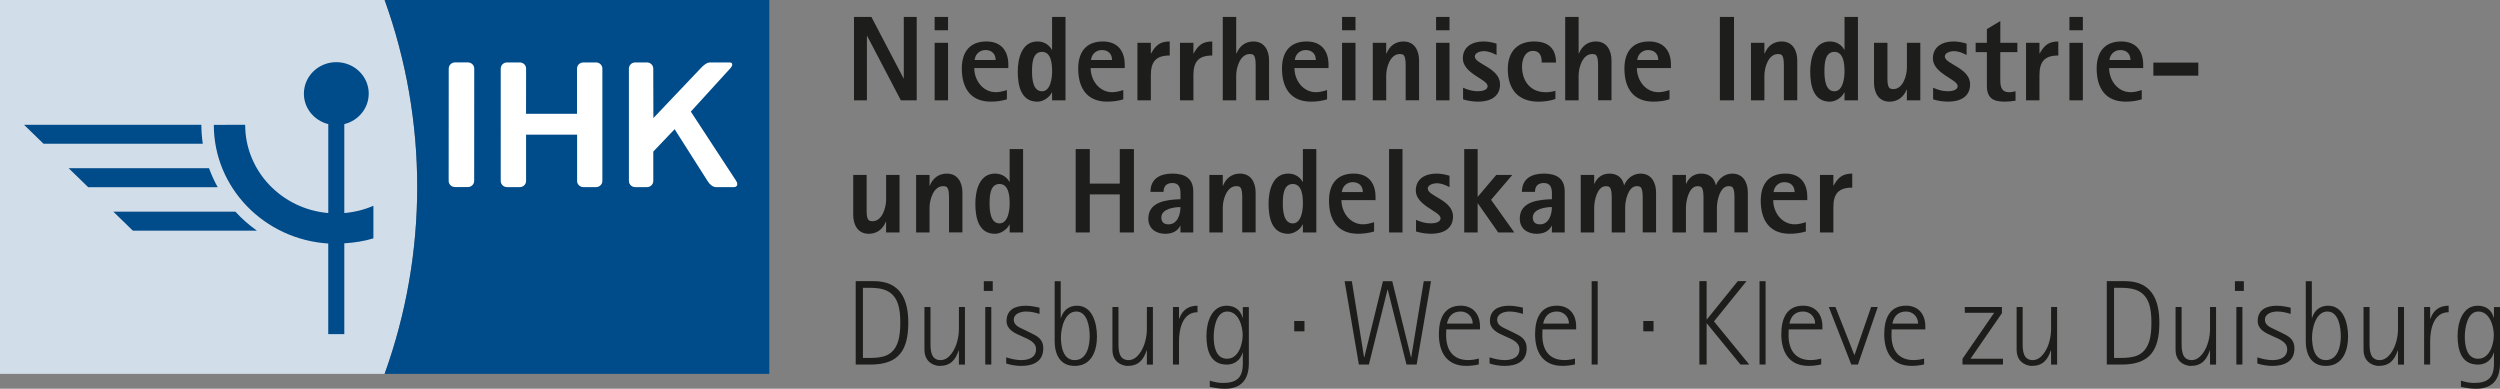
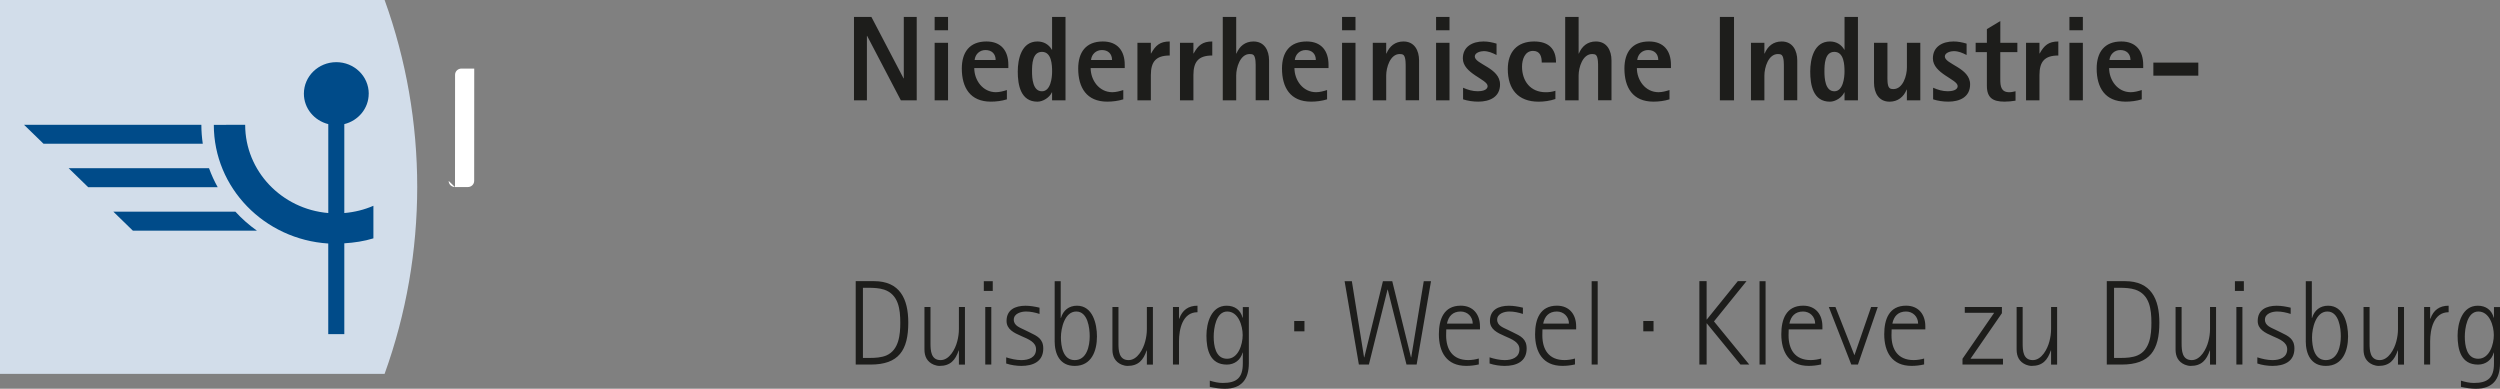
<svg xmlns="http://www.w3.org/2000/svg" id="Ebene_2" data-name="Ebene 2" viewBox="0 0 740.82 115.19">
  <rect x="0" y="0" width="740.82" height="115.19" fill="#808080" stroke="none" />
  <defs>
    <style>
      .cls-1 {
        fill: #004b89;
      }

      .cls-2 {
        fill: #1d1d1b;
      }

      .cls-3 {
        fill: #d2ddea;
      }

      .cls-4 {
        fill: #fff;
      }
    </style>
  </defs>
  <g id="Ebene_1-2" data-name="Ebene 1">
    <g>
      <path class="cls-3" d="M113.97,0H0v110.78h113.97C126.84,75.11,126.87,35.71,113.97,0" />
-       <path class="cls-1" d="M227.97,110.78h-114c12.87-35.67,12.9-75.07,0-110.78h114v110.78h0Z" />
-       <path class="cls-4" d="M216.35,20.32c.93-1.01.84-1.82-.2-1.82h-5.09c-1.04,0-1.56-.11-3.22,1.51l-14.22,14.97-.04-14.66c0-1.01-.84-1.82-1.88-1.82h-3.46c-1.04,0-1.88.81-1.88,1.82v33.3c0,1.01.84,1.83,1.88,1.83h3.47c1.04,0,1.88-.82,1.88-1.83v-8.71s6.32-6.63,6.32-6.63l9.75,15.34c.63,1.01,1.53,1.83,2.56,1.83h5.21c1.04,0,1.36-.82.73-1.83l-13.45-20.55,11.63-12.75h0Z" />
-       <path class="cls-4" d="M132.95,53.61c0,1.01.84,1.82,1.88,1.82h3.8c1.04,0,1.88-.81,1.88-1.82l.02-33.29c0-1.01-.84-1.83-1.88-1.83h-3.8c-1.04,0-1.88.82-1.88,1.83l-.02,33.29h0Z" />
-       <path class="cls-4" d="M170.99,20.32c0-1.01.84-1.82,1.88-1.82h3.75c1.04,0,1.88.81,1.88,1.82v33.3c0,1.01-.85,1.83-1.88,1.83h-3.73c-1.04,0-1.88-.82-1.88-1.83v-13.71h-15.12v13.71c0,1.01-.84,1.83-1.88,1.83h-3.75c-1.04,0-1.88-.82-1.88-1.83V20.32c0-1.01.84-1.82,1.88-1.82h3.76c1.04,0,1.88.81,1.88,1.82l-.02,13.4h15.1v-13.4h0Z" />
+       <path class="cls-4" d="M132.95,53.61c0,1.01.84,1.82,1.88,1.82h3.8c1.04,0,1.88-.81,1.88-1.82l.02-33.29h-3.8c-1.04,0-1.88.82-1.88,1.83l-.02,33.29h0Z" />
      <path class="cls-1" d="M109.27,27.76c0-5.16-4.3-9.34-9.61-9.34s-9.61,4.18-9.61,9.34c0,4.36,3.08,7.98,7.23,9.02v26.35c-13.8-1.17-24.63-12.42-24.63-26.15l-9.29.02c0,18.7,14.99,33.96,33.91,35.16v26.86h4.76v-26.92c2.97-.19,5.88-.62,8.62-1.47,0-4.8,0-8.02,0-9.65-2.67,1.16-5.58,1.89-8.62,2.15v-26.35c4.15-1.03,7.23-4.66,7.23-9.02" />
      <path class="cls-1" d="M7.12,36.98h52.55c0,1.91.15,3.78.42,5.62H12.9l-5.78-5.62h0Z" />
      <path class="cls-1" d="M20.36,49.85h41.58c.71,1.95,1.57,3.83,2.57,5.62H26.13l-5.78-5.62h0Z" />
      <path class="cls-1" d="M33.6,62.73h36.16c1.91,2.09,4.04,3.97,6.37,5.62h-36.76l-5.78-5.62h0Z" />
      <path class="cls-2" d="M257.97,108.03c8.38,0,11.18-4.26,11.18-12.43,0-7.02-2.47-12.29-10.17-12.29h-5.41v24.71h4.41ZM255.71,106.06v-20.78h1.61c1.54,0,3.19.07,4.66.54,4.3,1.43,4.8,5.87,4.8,9.81,0,3.55-.39,8.09-4.15,9.71-1.47.61-3.22.72-4.8.72h-2.11ZM285.94,108.03v-17.05h-1.79v6.52c0,1.25-.18,2.51-.5,3.69-.57,2.22-2.29,5.52-4.91,5.52-2.86,0-3.01-2.79-3.01-4.98v-10.75h-1.79v12.61c0,2.04.79,3.65,2.76,4.48.46.18,1.11.36,1.68.36,3.26,0,4.73-1.72,5.7-4.58h.07v4.19h1.79ZM294.18,86.22v-2.9h-2.65v2.9h2.65ZM293.75,108.03v-17.05h-1.79v17.05h1.79ZM298.15,107.71c1.32.47,3.12.72,4.48.72,3.44,0,6.52-1.25,6.52-5.16,0-2.87-1.79-3.69-4.01-4.76l-1.47-.72c-1.33-.68-3.26-1.22-3.26-3.05s2.15-2.43,3.62-2.43c1.32,0,2.72.29,4.01.72v-1.86c-1.4-.32-2.72-.57-4.15-.57-3.05,0-5.62,1.18-5.62,4.51,0,4.94,8.74,4.19,8.74,8.38,0,2.47-2.22,3.22-4.37,3.22-1.43,0-3.08-.36-4.48-.82v1.83h0ZM312.52,101.05c0,3.87,1.54,7.38,5.95,7.38,4.98,0,6.59-4.44,6.59-8.74,0-3.72-1.25-9.1-5.91-9.1-2.4,0-4.08,1.36-4.76,3.62h-.07v-10.89h-1.79v17.73h0ZM318.46,106.71c-3.47,0-4.08-4.12-4.08-6.77s1.11-7.63,4.55-7.63,3.98,4.94,3.98,7.34c0,2.87-.86,7.06-4.44,7.06h0ZM341.64,108.03v-17.05h-1.79v6.52c0,1.25-.18,2.51-.5,3.69-.57,2.22-2.29,5.52-4.91,5.52-2.87,0-3.01-2.79-3.01-4.98v-10.75h-1.79v12.61c0,2.04.79,3.65,2.76,4.48.47.18,1.11.36,1.68.36,3.26,0,4.73-1.72,5.7-4.58h.07v4.19h1.79ZM349.37,108.03v-6.88c0-3.51,1-8.63,5.48-8.63v-1.93c-2.69,0-4.51,1.29-5.41,3.87h-.07v-3.48h-1.79v17.05h1.79ZM368.28,107.71c0,4.23-1.79,5.77-5.95,5.77-1.33,0-2.54-.29-3.83-.68v1.83c1.47.32,2.9.57,4.44.57,4.98,0,7.13-2.83,7.13-7.59v-16.62h-1.79v3.15h-.07c-.61-2.29-2.33-3.55-4.73-3.55-4.58,0-5.98,5.12-5.98,8.85,0,4.15,1,8.6,6.05,8.6,2.26,0,4.08-1.36,4.66-3.55h.07v3.22h0ZM363.63,106.31c-3.44,0-3.98-3.9-3.98-6.55,0-2.44.68-7.45,4.01-7.45s4.58,4.26,4.58,6.98-1.25,7.02-4.62,7.02h0ZM386.55,98.18v-3.05h-3.04v3.05h3.04ZM419.79,108.03l4.26-24.71h-2.15l-3.72,22.57h-.07l-5.55-22.57h-2.76l-5.52,22.57h-.07l-3.62-22.57h-2.15l4.23,24.71h2.97l5.52-22.21h.07l5.55,22.21h3.01ZM438.2,106.24c-.97.29-2.11.46-3.12.46-4.66,0-6.55-3.15-6.55-7.34,0-.57,0-1.18.04-1.76h9.99v-.9c0-3.55-2.04-6.12-5.7-6.12-5.05,0-6.48,4.08-6.48,8.45,0,5.3,2.29,9.39,8.1,9.39,1.25,0,2.47-.14,3.73-.43v-1.75h0ZM428.78,95.89c.43-2.18,1.72-3.58,4.05-3.58,2.04,0,3.58,1.54,3.58,3.58h-7.63ZM441.39,107.71c1.33.47,3.12.72,4.48.72,3.44,0,6.52-1.25,6.52-5.16,0-2.87-1.79-3.69-4.01-4.76l-1.47-.72c-1.33-.68-3.26-1.22-3.26-3.05s2.15-2.43,3.62-2.43c1.33,0,2.72.29,4.01.72v-1.86c-1.4-.32-2.72-.57-4.15-.57-3.04,0-5.62,1.18-5.62,4.51,0,4.94,8.74,4.19,8.74,8.38,0,2.47-2.22,3.22-4.37,3.22-1.43,0-3.08-.36-4.48-.82v1.83h0ZM466.71,106.24c-.97.29-2.11.46-3.12.46-4.66,0-6.55-3.15-6.55-7.34,0-.57,0-1.18.03-1.76h9.99v-.9c0-3.55-2.04-6.12-5.69-6.12-5.05,0-6.48,4.08-6.48,8.45,0,5.3,2.29,9.39,8.1,9.39,1.25,0,2.47-.14,3.72-.43v-1.75h0ZM457.29,95.89c.43-2.18,1.72-3.58,4.05-3.58,2.04,0,3.58,1.54,3.58,3.58h-7.63ZM473.44,108.03v-24.71h-1.79v24.71h1.79ZM489.99,98.18v-3.05h-3.04v3.05h3.04ZM518.36,108.03l-10.46-12.79,9.64-11.93h-2.58l-9.17,11.35h-.07v-11.35h-2.15v24.71h2.15v-12.18h.07l9.96,12.18h2.61ZM523.19,108.03v-24.71h-1.79v24.71h1.79ZM539.67,106.24c-.97.29-2.11.46-3.12.46-4.66,0-6.55-3.15-6.55-7.34,0-.57,0-1.18.04-1.76h9.99v-.9c0-3.55-2.04-6.12-5.7-6.12-5.05,0-6.48,4.08-6.48,8.45,0,5.3,2.29,9.39,8.1,9.39,1.25,0,2.47-.14,3.72-.43v-1.75h0ZM530.25,95.89c.43-2.18,1.72-3.58,4.05-3.58,2.04,0,3.58,1.54,3.58,3.58h-7.63ZM550.56,108.03l5.87-17.05h-1.97l-4.94,14.29-5.62-14.29h-1.97l6.66,17.05h1.97ZM570.18,106.24c-.97.29-2.11.46-3.12.46-4.66,0-6.56-3.15-6.56-7.34,0-.57,0-1.18.04-1.76h9.99v-.9c0-3.55-2.04-6.12-5.7-6.12-5.05,0-6.48,4.08-6.48,8.45,0,5.3,2.29,9.39,8.1,9.39,1.25,0,2.47-.14,3.72-.43v-1.75h0ZM560.76,95.89c.43-2.18,1.72-3.58,4.05-3.58,2.04,0,3.58,1.54,3.58,3.58h-7.63ZM593.54,108.03v-1.72h-9.63l9.31-13.5v-1.83h-11v1.72h8.7l-9.38,13.61v1.72h12ZM609.58,108.03v-17.05h-1.79v6.52c0,1.25-.18,2.51-.5,3.69-.57,2.22-2.29,5.52-4.91,5.52-2.87,0-3.01-2.79-3.01-4.98v-10.75h-1.79v12.61c0,2.04.79,3.65,2.76,4.48.47.18,1.11.36,1.68.36,3.26,0,4.73-1.72,5.7-4.58h.07v4.19h1.79ZM628.71,108.03c8.38,0,11.17-4.26,11.17-12.43,0-7.02-2.47-12.29-10.17-12.29h-5.41v24.71h4.4ZM626.45,106.06v-20.78h1.61c1.54,0,3.19.07,4.66.54,4.3,1.43,4.8,5.87,4.8,9.81,0,3.55-.39,8.09-4.16,9.71-1.47.61-3.22.72-4.8.72h-2.11ZM656.68,108.03v-17.05h-1.79v6.52c0,1.25-.18,2.51-.5,3.69-.57,2.22-2.29,5.52-4.91,5.52-2.86,0-3.01-2.79-3.01-4.98v-10.75h-1.79v12.61c0,2.04.79,3.65,2.76,4.48.47.18,1.11.36,1.68.36,3.26,0,4.73-1.72,5.7-4.58h.07v4.19h1.79ZM664.92,86.22v-2.9h-2.65v2.9h2.65ZM664.49,108.03v-17.05h-1.79v17.05h1.79ZM668.9,107.71c1.33.47,3.12.72,4.48.72,3.44,0,6.52-1.25,6.52-5.16,0-2.87-1.79-3.69-4.01-4.76l-1.47-.72c-1.33-.68-3.26-1.22-3.26-3.05s2.15-2.43,3.62-2.43c1.33,0,2.72.29,4.01.72v-1.86c-1.4-.32-2.72-.57-4.15-.57-3.04,0-5.62,1.18-5.62,4.51,0,4.94,8.74,4.19,8.74,8.38,0,2.47-2.22,3.22-4.37,3.22-1.43,0-3.08-.36-4.48-.82v1.83h0ZM683.26,101.05c0,3.87,1.54,7.38,5.95,7.38,4.98,0,6.59-4.44,6.59-8.74,0-3.72-1.25-9.1-5.91-9.1-2.4,0-4.08,1.36-4.76,3.62h-.07v-10.89h-1.79v17.73h0ZM689.2,106.71c-3.47,0-4.08-4.12-4.08-6.77s1.11-7.63,4.55-7.63,3.98,4.94,3.98,7.34c0,2.87-.86,7.06-4.44,7.06h0ZM712.38,108.03v-17.05h-1.79v6.52c0,1.25-.18,2.51-.5,3.69-.57,2.22-2.29,5.52-4.91,5.52-2.87,0-3.01-2.79-3.01-4.98v-10.75h-1.79v12.61c0,2.04.79,3.65,2.76,4.48.47.18,1.11.36,1.68.36,3.26,0,4.73-1.72,5.7-4.58h.07v4.19h1.79ZM720.12,108.03v-6.88c0-3.51,1-8.63,5.48-8.63v-1.93c-2.69,0-4.51,1.29-5.41,3.87h-.07v-3.48h-1.79v17.05h1.79ZM739.03,107.71c0,4.23-1.79,5.77-5.95,5.77-1.32,0-2.54-.29-3.83-.68v1.83c1.47.32,2.9.57,4.44.57,4.98,0,7.13-2.83,7.13-7.59v-16.62h-1.79v3.15h-.07c-.61-2.29-2.33-3.55-4.73-3.55-4.58,0-5.98,5.12-5.98,8.85,0,4.15,1,8.6,6.05,8.6,2.26,0,4.08-1.36,4.66-3.55h.07v3.22h0ZM734.37,106.31c-3.44,0-3.98-3.9-3.98-6.55,0-2.44.68-7.45,4.01-7.45s4.59,4.26,4.59,6.98-1.25,7.02-4.62,7.02h0Z" />
-       <path class="cls-2" d="M266.56,68.88v-17.05h-3.98v7.38c0,2.29-1.15,6.34-4.01,6.34-.39,0-.86-.04-1.15-.32-.72-.61-.61-2.87-.61-3.65v-9.74h-3.98v11.82c0,2.94,1.36,5.62,4.62,5.62,2.4,0,4.19-1.4,5.05-3.58h.07v3.19h3.98ZM285.19,68.88v-11.82c0-2.94-1.36-5.62-4.62-5.62-2.47,0-4.16,1.4-5.05,3.58h-.07v-3.19h-3.98v17.05h3.98v-7.38c0-2.29,1.15-6.34,4.01-6.34.39,0,.86.04,1.15.32.68.68.61,2.79.61,3.65v9.74h3.98ZM303.17,68.88v-24.71h-3.98v9.71h-.07c-.9-1.58-2.44-2.44-4.26-2.44-4.73,0-5.84,5.19-5.84,8.92,0,3.98.86,8.92,5.84,8.92,1.61,0,3.58-1.22,4.26-2.76h.07v2.36h3.98ZM299.19,60.36c0,1.83-.43,5.84-3.01,5.84-2.72,0-2.94-3.87-2.94-5.84,0-2.08.07-5.84,2.94-5.84s3.01,3.87,3.01,5.84h0ZM336.01,68.88v-24.71h-4.19v10.24h-8.88v-10.24h-4.19v24.71h4.19v-11.28h8.88v11.28h4.19ZM353.6,68.88v-12.14c0-3.94-2.54-5.3-6.2-5.3s-6.48,1.54-6.48,5.41h3.87c0-1.68.9-2.62,2.62-2.62,2.01,0,2.4,1.47,2.4,3.12v1.68c-3.87.14-9.53.61-9.53,5.77,0,2.94,2.26,4.48,5.01,4.48,1.86,0,3.55-.61,4.44-2.36h.07v1.97h3.8ZM349.8,61.36c0,2.18-.86,5.12-3.55,5.12-1.33,0-2.11-.64-2.11-2.04,0-2.54,3.76-3.08,5.66-3.08h0ZM372.08,68.88v-11.82c0-2.94-1.36-5.62-4.62-5.62-2.47,0-4.15,1.4-5.05,3.58h-.07v-3.19h-3.97v17.05h3.97v-7.38c0-2.29,1.15-6.34,4.01-6.34.39,0,.86.04,1.15.32.68.68.61,2.79.61,3.65v9.74h3.98ZM390.06,68.88v-24.71h-3.98v9.71h-.07c-.9-1.58-2.44-2.44-4.26-2.44-4.73,0-5.84,5.19-5.84,8.92,0,3.98.86,8.92,5.84,8.92,1.61,0,3.58-1.22,4.26-2.76h.07v2.36h3.98ZM386.09,60.36c0,1.83-.43,5.84-3.01,5.84-2.72,0-2.94-3.87-2.94-5.84,0-2.08.07-5.84,2.94-5.84s3.01,3.87,3.01,5.84h0ZM407.61,59.32v-.97c0-4.15-2.15-6.91-6.48-6.91-5.05,0-7.31,3.22-7.31,8.02,0,5.62,2.47,9.81,8.6,9.81,1.61,0,3.22-.21,4.76-.68v-2.76c-1,.32-2.15.64-3.26.64-3.9,0-6.41-3.55-6.41-7.16h10.1ZM397.62,56.92c.18-1.72,1.5-2.94,3.22-2.94,1.83,0,3.01,1.11,3.01,2.94h-6.23ZM415.6,68.88v-24.71h-3.98v24.71h3.98ZM430.57,64.15c0-4.91-7.49-5.98-7.49-8.27,0-1.15,1.76-1.58,2.65-1.58,1.4,0,2.61.54,3.8,1.15v-3.37c-1.29-.39-2.54-.64-3.87-.64-3.19,0-6.12,1.47-6.12,5.01,0,4.51,7.34,6.2,7.34,8.2,0,1.32-1.9,1.54-2.94,1.54-1.54,0-2.94-.43-4.33-1.04v3.44c1.47.46,2.97.68,4.51.68,3.33,0,6.45-1.33,6.45-5.12h0ZM448.73,68.88l-6.88-9.67,6.3-7.38h-4.76l-5.52,6.52v-14.18h-3.98v24.71h3.98v-8.6h.07l6.02,8.6h4.76ZM463.67,68.88v-12.14c0-3.94-2.54-5.3-6.2-5.3s-6.48,1.54-6.48,5.41h3.87c0-1.68.9-2.62,2.62-2.62,2,0,2.4,1.47,2.4,3.12v1.68c-3.87.14-9.53.61-9.53,5.77,0,2.94,2.26,4.48,5.01,4.48,1.86,0,3.55-.61,4.44-2.36h.07v1.97h3.8ZM459.87,61.36c0,2.18-.86,5.12-3.55,5.12-1.33,0-2.11-.64-2.11-2.04,0-2.54,3.76-3.08,5.66-3.08h0ZM490.74,68.88v-11.82c0-2.94-1.36-5.62-4.62-5.62-2.11,0-4.05,1.43-4.8,3.4h-.07c-.47-2.18-2.04-3.4-4.3-3.4-2.11,0-3.65,1.11-4.48,3.01h-.07v-2.61h-3.98v17.05h3.98v-7.38c0-1.97.86-6.34,3.44-6.34.39,0,.86.04,1.15.32.68.68.61,2.79.61,3.65v9.74h3.98v-7.38c0-1.97.86-6.34,3.44-6.34.43,0,.86.04,1.15.32.68.68.61,2.79.61,3.65v9.74h3.98ZM517.93,68.88v-11.82c0-2.94-1.36-5.62-4.62-5.62-2.11,0-4.05,1.43-4.8,3.4h-.07c-.47-2.18-2.04-3.4-4.3-3.4-2.11,0-3.65,1.11-4.48,3.01h-.07v-2.61h-3.98v17.05h3.98v-7.38c0-1.97.86-6.34,3.44-6.34.39,0,.86.04,1.15.32.68.68.61,2.79.61,3.65v9.74h3.98v-7.38c0-1.97.86-6.34,3.44-6.34.43,0,.86.04,1.15.32.68.68.61,2.79.61,3.65v9.74h3.98ZM535.55,59.32v-.97c0-4.15-2.15-6.91-6.48-6.91-5.05,0-7.31,3.22-7.31,8.02,0,5.62,2.47,9.81,8.6,9.81,1.61,0,3.22-.21,4.76-.68v-2.76c-1,.32-2.15.64-3.26.64-3.9,0-6.41-3.55-6.41-7.16h10.1ZM525.56,56.92c.18-1.72,1.51-2.94,3.22-2.94,1.83,0,3.01,1.11,3.01,2.94h-6.23ZM548.87,51.44c-2.87,0-4.19,1.15-5.52,3.55h-.07v-3.15h-3.98v17.05h3.98v-7.49c0-4.01,1.54-5.8,5.59-5.8v-4.15h0Z" />
      <path class="cls-2" d="M271.65,29.73V5.02h-3.83v18.2h-.07l-9.53-18.2h-5.16v24.71h3.83V10.64h.07l9.99,19.09h4.69ZM280.93,8.96v-3.94h-3.97v3.94h3.97ZM280.93,29.73V12.68h-3.97v17.05h3.97ZM298.8,20.17v-.97c0-4.15-2.15-6.91-6.48-6.91-5.05,0-7.31,3.22-7.31,8.02,0,5.62,2.47,9.81,8.6,9.81,1.61,0,3.22-.21,4.76-.68v-2.76c-1,.32-2.15.64-3.26.64-3.9,0-6.41-3.55-6.41-7.16h10.1ZM288.81,17.77c.18-1.72,1.5-2.94,3.22-2.94,1.83,0,3.01,1.11,3.01,2.94h-6.23ZM315.74,29.73V5.02h-3.98v9.71h-.07c-.9-1.58-2.44-2.44-4.26-2.44-4.73,0-5.84,5.19-5.84,8.92,0,3.98.86,8.92,5.84,8.92,1.61,0,3.58-1.22,4.26-2.76h.07v2.36h3.98ZM311.77,21.21c0,1.83-.43,5.84-3.01,5.84-2.72,0-2.94-3.87-2.94-5.84,0-2.08.07-5.84,2.94-5.84s3.01,3.87,3.01,5.84h0ZM333.29,20.17v-.97c0-4.15-2.15-6.91-6.48-6.91-5.05,0-7.31,3.22-7.31,8.02,0,5.62,2.47,9.81,8.6,9.81,1.61,0,3.22-.21,4.76-.68v-2.76c-1,.32-2.15.64-3.26.64-3.9,0-6.41-3.55-6.41-7.16h10.1ZM323.3,17.77c.18-1.72,1.5-2.94,3.22-2.94,1.83,0,3.01,1.11,3.01,2.94h-6.23ZM346.62,12.29c-2.87,0-4.19,1.15-5.52,3.55h-.07v-3.15h-3.98v17.05h3.98v-7.49c0-4.01,1.54-5.8,5.59-5.8v-4.15h0ZM359.22,12.29c-2.87,0-4.19,1.15-5.51,3.55h-.07v-3.15h-3.98v17.05h3.98v-7.49c0-4.01,1.54-5.8,5.59-5.8v-4.15h0ZM376.06,29.73v-11.82c0-2.94-1.36-5.62-4.62-5.62-2.47,0-4.15,1.4-5.05,3.58h-.07V5.02h-3.98v24.71h3.98v-7.38c0-2.29,1.15-6.34,4.01-6.34.39,0,.86.04,1.15.32.68.68.61,2.79.61,3.65v9.74h3.97ZM393.68,20.17v-.97c0-4.15-2.15-6.91-6.48-6.91-5.05,0-7.31,3.22-7.31,8.02,0,5.62,2.47,9.81,8.6,9.81,1.61,0,3.22-.21,4.76-.68v-2.76c-1,.32-2.15.64-3.26.64-3.9,0-6.41-3.55-6.41-7.16h10.1ZM383.69,17.77c.18-1.72,1.5-2.94,3.22-2.94,1.83,0,3.01,1.11,3.01,2.94h-6.23ZM401.67,8.96v-3.94h-3.98v3.94h3.98ZM401.67,29.73V12.68h-3.98v17.05h3.98ZM420.51,29.73v-11.82c0-2.94-1.36-5.62-4.62-5.62-2.47,0-4.15,1.4-5.05,3.58h-.07v-3.19h-3.98v17.05h3.98v-7.38c0-2.29,1.15-6.34,4.01-6.34.39,0,.86.04,1.15.32.68.68.61,2.79.61,3.65v9.74h3.98ZM429.53,8.96v-3.94h-3.98v3.94h3.98ZM429.53,29.73V12.68h-3.98v17.05h3.98ZM444.5,25c0-4.91-7.48-5.98-7.48-8.27,0-1.15,1.76-1.58,2.65-1.58,1.4,0,2.61.54,3.8,1.15v-3.37c-1.29-.39-2.54-.64-3.87-.64-3.19,0-6.12,1.47-6.12,5.01,0,4.51,7.34,6.2,7.34,8.2,0,1.33-1.9,1.54-2.94,1.54-1.54,0-2.94-.43-4.33-1.04v3.44c1.47.47,2.97.68,4.51.68,3.33,0,6.45-1.33,6.45-5.12h0ZM461.09,18.52c0-4.19-2.33-6.23-6.48-6.23-5.12,0-7.81,3.19-7.81,8.17,0,5.98,3.04,9.67,9.13,9.67,1.68,0,3.37-.25,4.98-.79v-2.44c-.97.32-1.86.43-2.87.43-4.55,0-7.02-3.33-7.02-7.59,0-2.01.79-4.66,3.26-4.66,2.11,0,2.58,1.68,2.58,3.44h4.23ZM477.53,29.73v-11.82c0-2.94-1.36-5.62-4.62-5.62-2.47,0-4.15,1.4-5.05,3.58h-.07V5.02h-3.98v24.71h3.98v-7.38c0-2.29,1.15-6.34,4.01-6.34.39,0,.86.04,1.15.32.68.68.61,2.79.61,3.65v9.74h3.98ZM495.15,20.17v-.97c0-4.15-2.15-6.91-6.48-6.91-5.05,0-7.31,3.22-7.31,8.02,0,5.62,2.47,9.81,8.6,9.81,1.61,0,3.22-.21,4.76-.68v-2.76c-1,.32-2.15.64-3.26.64-3.9,0-6.41-3.55-6.41-7.16h10.1ZM485.16,17.77c.18-1.72,1.5-2.94,3.22-2.94,1.83,0,3.01,1.11,3.01,2.94h-6.23ZM513.84,29.73V5.02h-4.19v24.71h4.19ZM532.58,29.73v-11.82c0-2.94-1.36-5.62-4.62-5.62-2.47,0-4.16,1.4-5.05,3.58h-.07v-3.19h-3.98v17.05h3.98v-7.38c0-2.29,1.15-6.34,4.01-6.34.39,0,.86.04,1.15.32.68.68.61,2.79.61,3.65v9.74h3.98ZM550.56,29.73V5.02h-3.97v9.71h-.07c-.9-1.58-2.44-2.44-4.26-2.44-4.73,0-5.84,5.19-5.84,8.92,0,3.98.86,8.92,5.84,8.92,1.61,0,3.58-1.22,4.26-2.76h.07v2.36h3.97ZM546.58,21.21c0,1.83-.43,5.84-3.01,5.84-2.72,0-2.94-3.87-2.94-5.84,0-2.08.07-5.84,2.94-5.84s3.01,3.87,3.01,5.84h0ZM569.04,29.73V12.68h-3.97v7.38c0,2.29-1.15,6.34-4.01,6.34-.39,0-.86-.04-1.15-.32-.72-.61-.61-2.87-.61-3.65v-9.74h-3.98v11.82c0,2.94,1.36,5.62,4.62,5.62,2.4,0,4.19-1.4,5.05-3.58h.07v3.19h3.97ZM583.8,25c0-4.91-7.49-5.98-7.49-8.27,0-1.15,1.76-1.58,2.65-1.58,1.4,0,2.61.54,3.8,1.15v-3.37c-1.29-.39-2.54-.64-3.87-.64-3.19,0-6.12,1.47-6.12,5.01,0,4.51,7.34,6.2,7.34,8.2,0,1.33-1.9,1.54-2.94,1.54-1.54,0-2.94-.43-4.33-1.04v3.44c1.47.47,2.97.68,4.51.68,3.33,0,6.45-1.33,6.45-5.12h0ZM597.8,15.44v-2.76h-5.05v-6.45l-3.98,2.4v4.05h-3.33v2.76h3.33v9.99c0,3.55,1.76,4.69,5.23,4.69,1.11,0,2.15-.11,3.26-.29v-2.79c-.61.14-1.22.29-1.83.29-2.47,0-2.69-1.79-2.69-3.83v-8.06h5.05ZM609.94,12.29c-2.86,0-4.19,1.15-5.52,3.55h-.07v-3.15h-3.98v17.05h3.98v-7.49c0-4.01,1.54-5.8,5.59-5.8v-4.15h0ZM617.21,8.96v-3.94h-3.98v3.94h3.98ZM617.21,29.73V12.68h-3.98v17.05h3.98ZM635.09,20.17v-.97c0-4.15-2.15-6.91-6.48-6.91-5.05,0-7.31,3.22-7.31,8.02,0,5.62,2.47,9.81,8.6,9.81,1.61,0,3.22-.21,4.76-.68v-2.76c-1,.32-2.15.64-3.26.64-3.9,0-6.41-3.55-6.41-7.16h10.1ZM625.09,17.77c.18-1.72,1.51-2.94,3.22-2.94,1.83,0,3.01,1.11,3.01,2.94h-6.23ZM651.42,22.43v-3.87h-13.32v3.87h13.32Z" />
    </g>
  </g>
</svg>